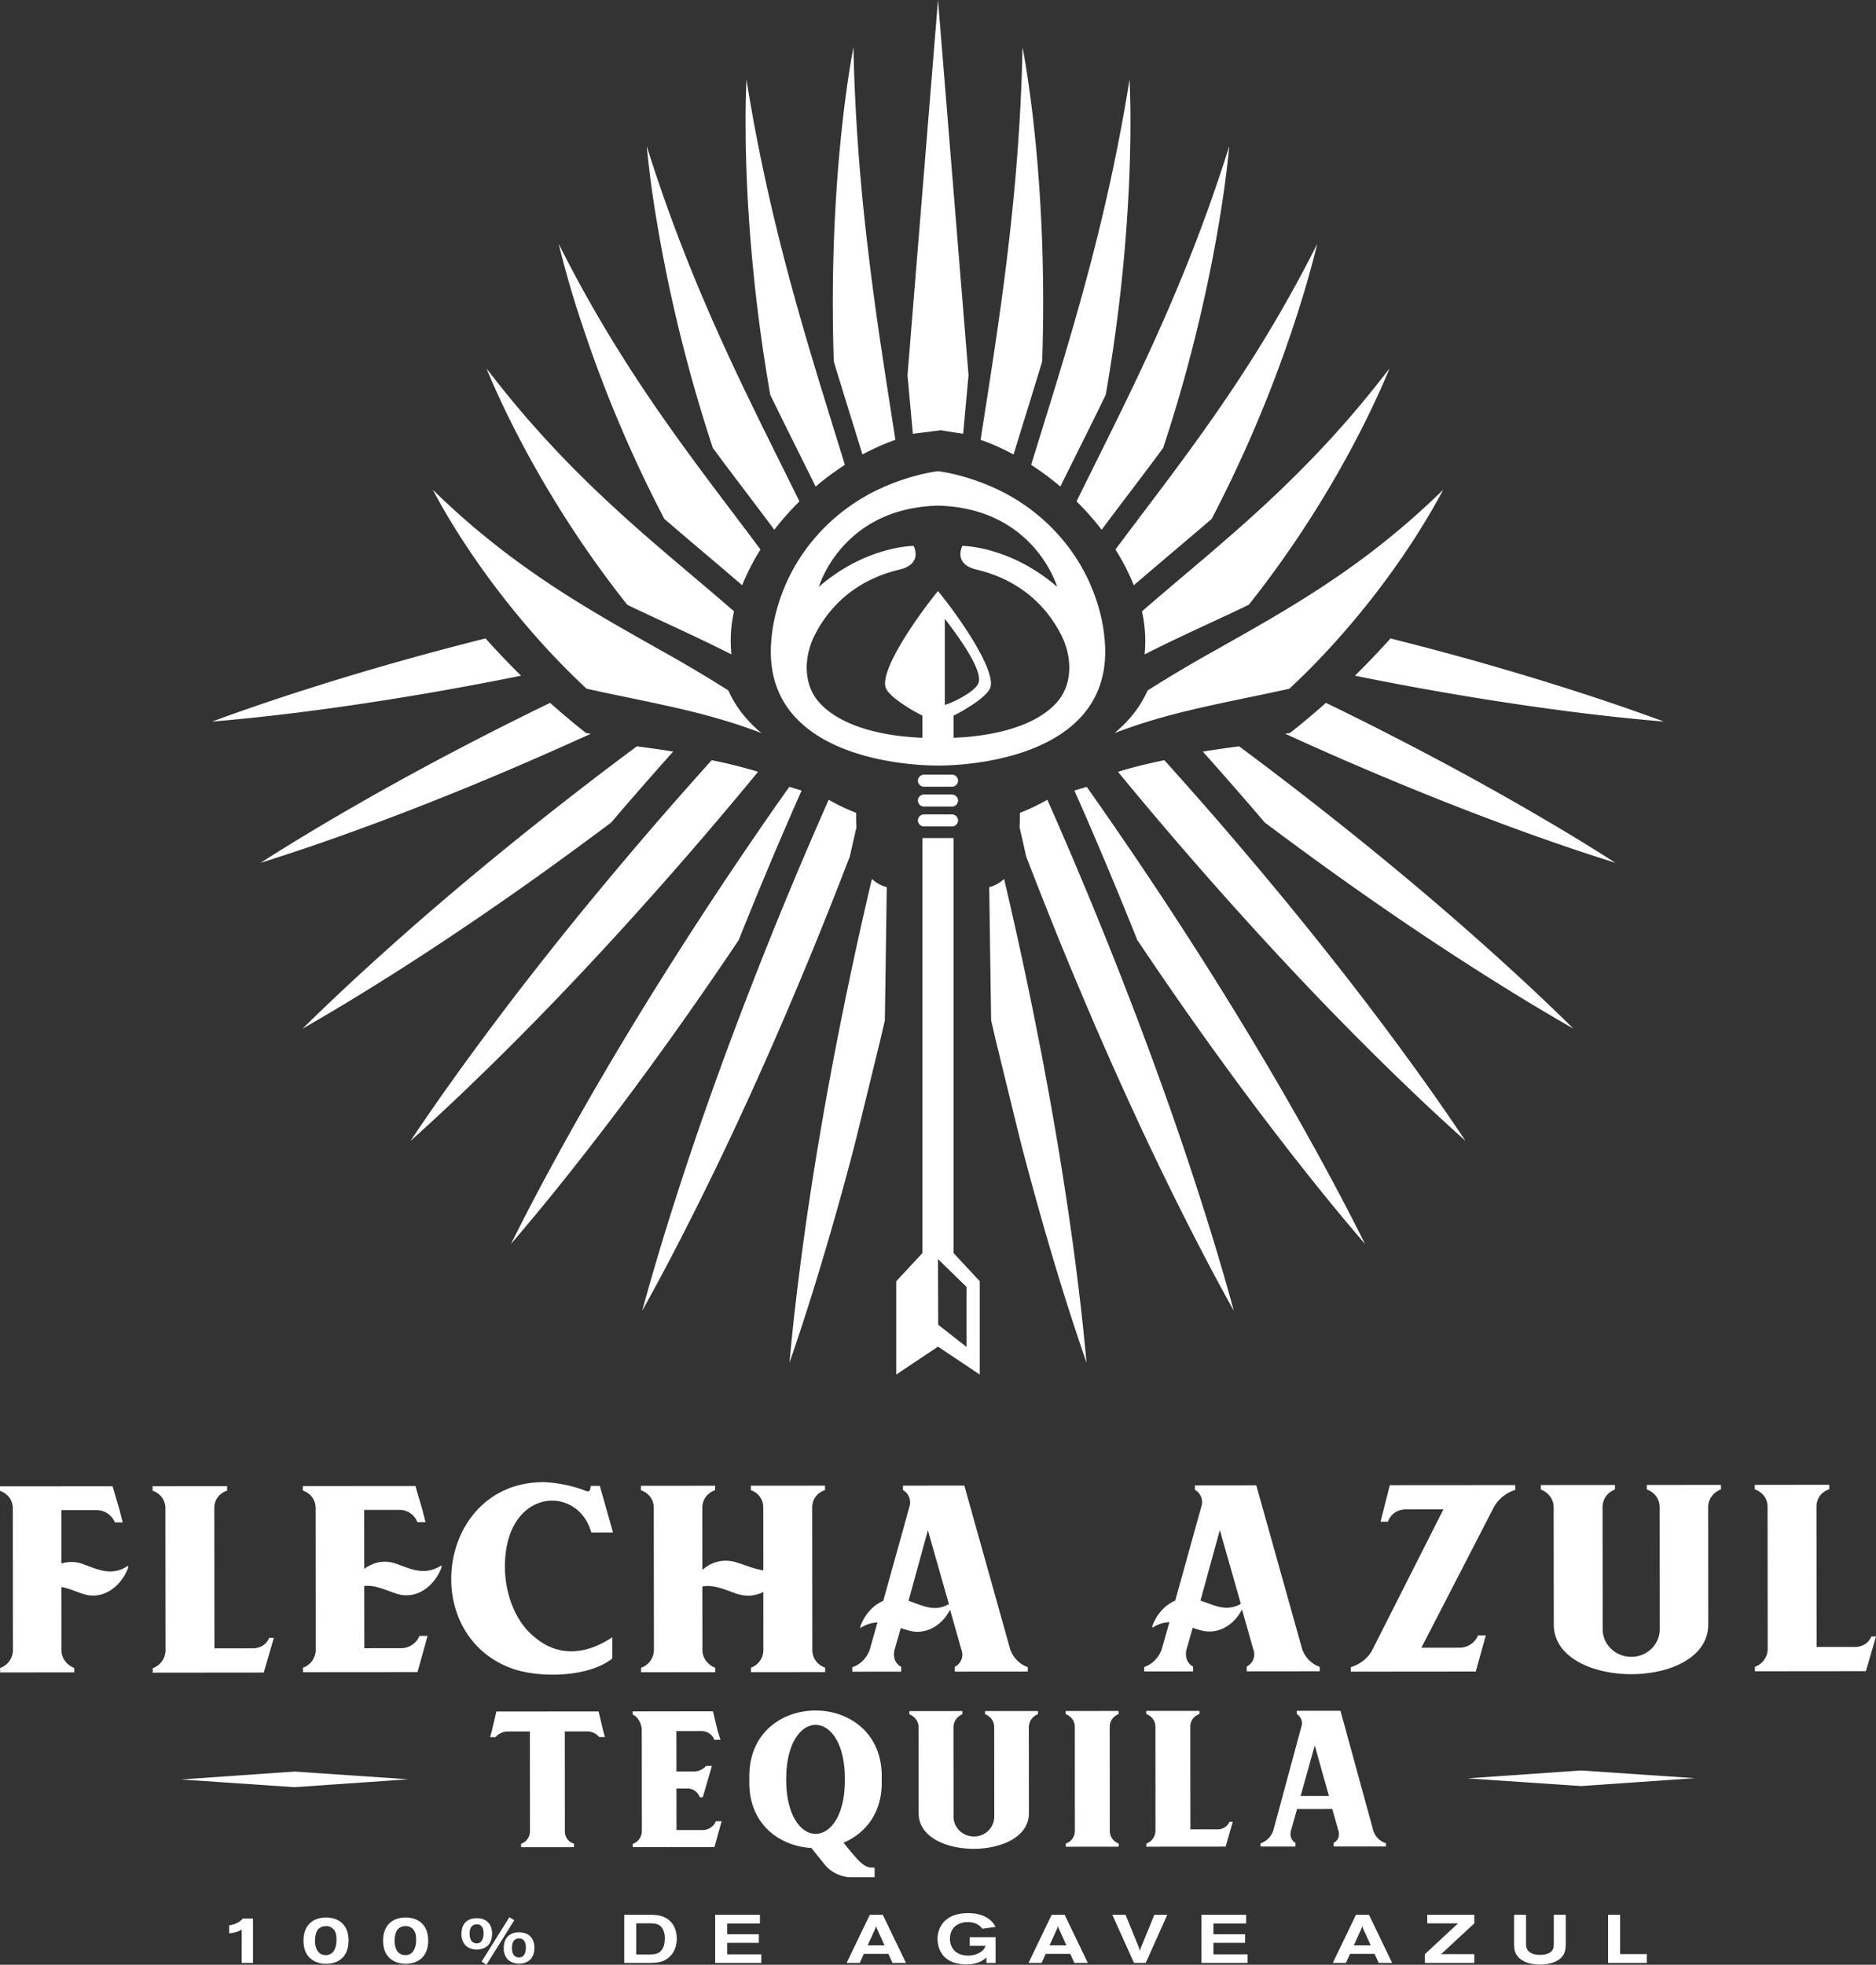
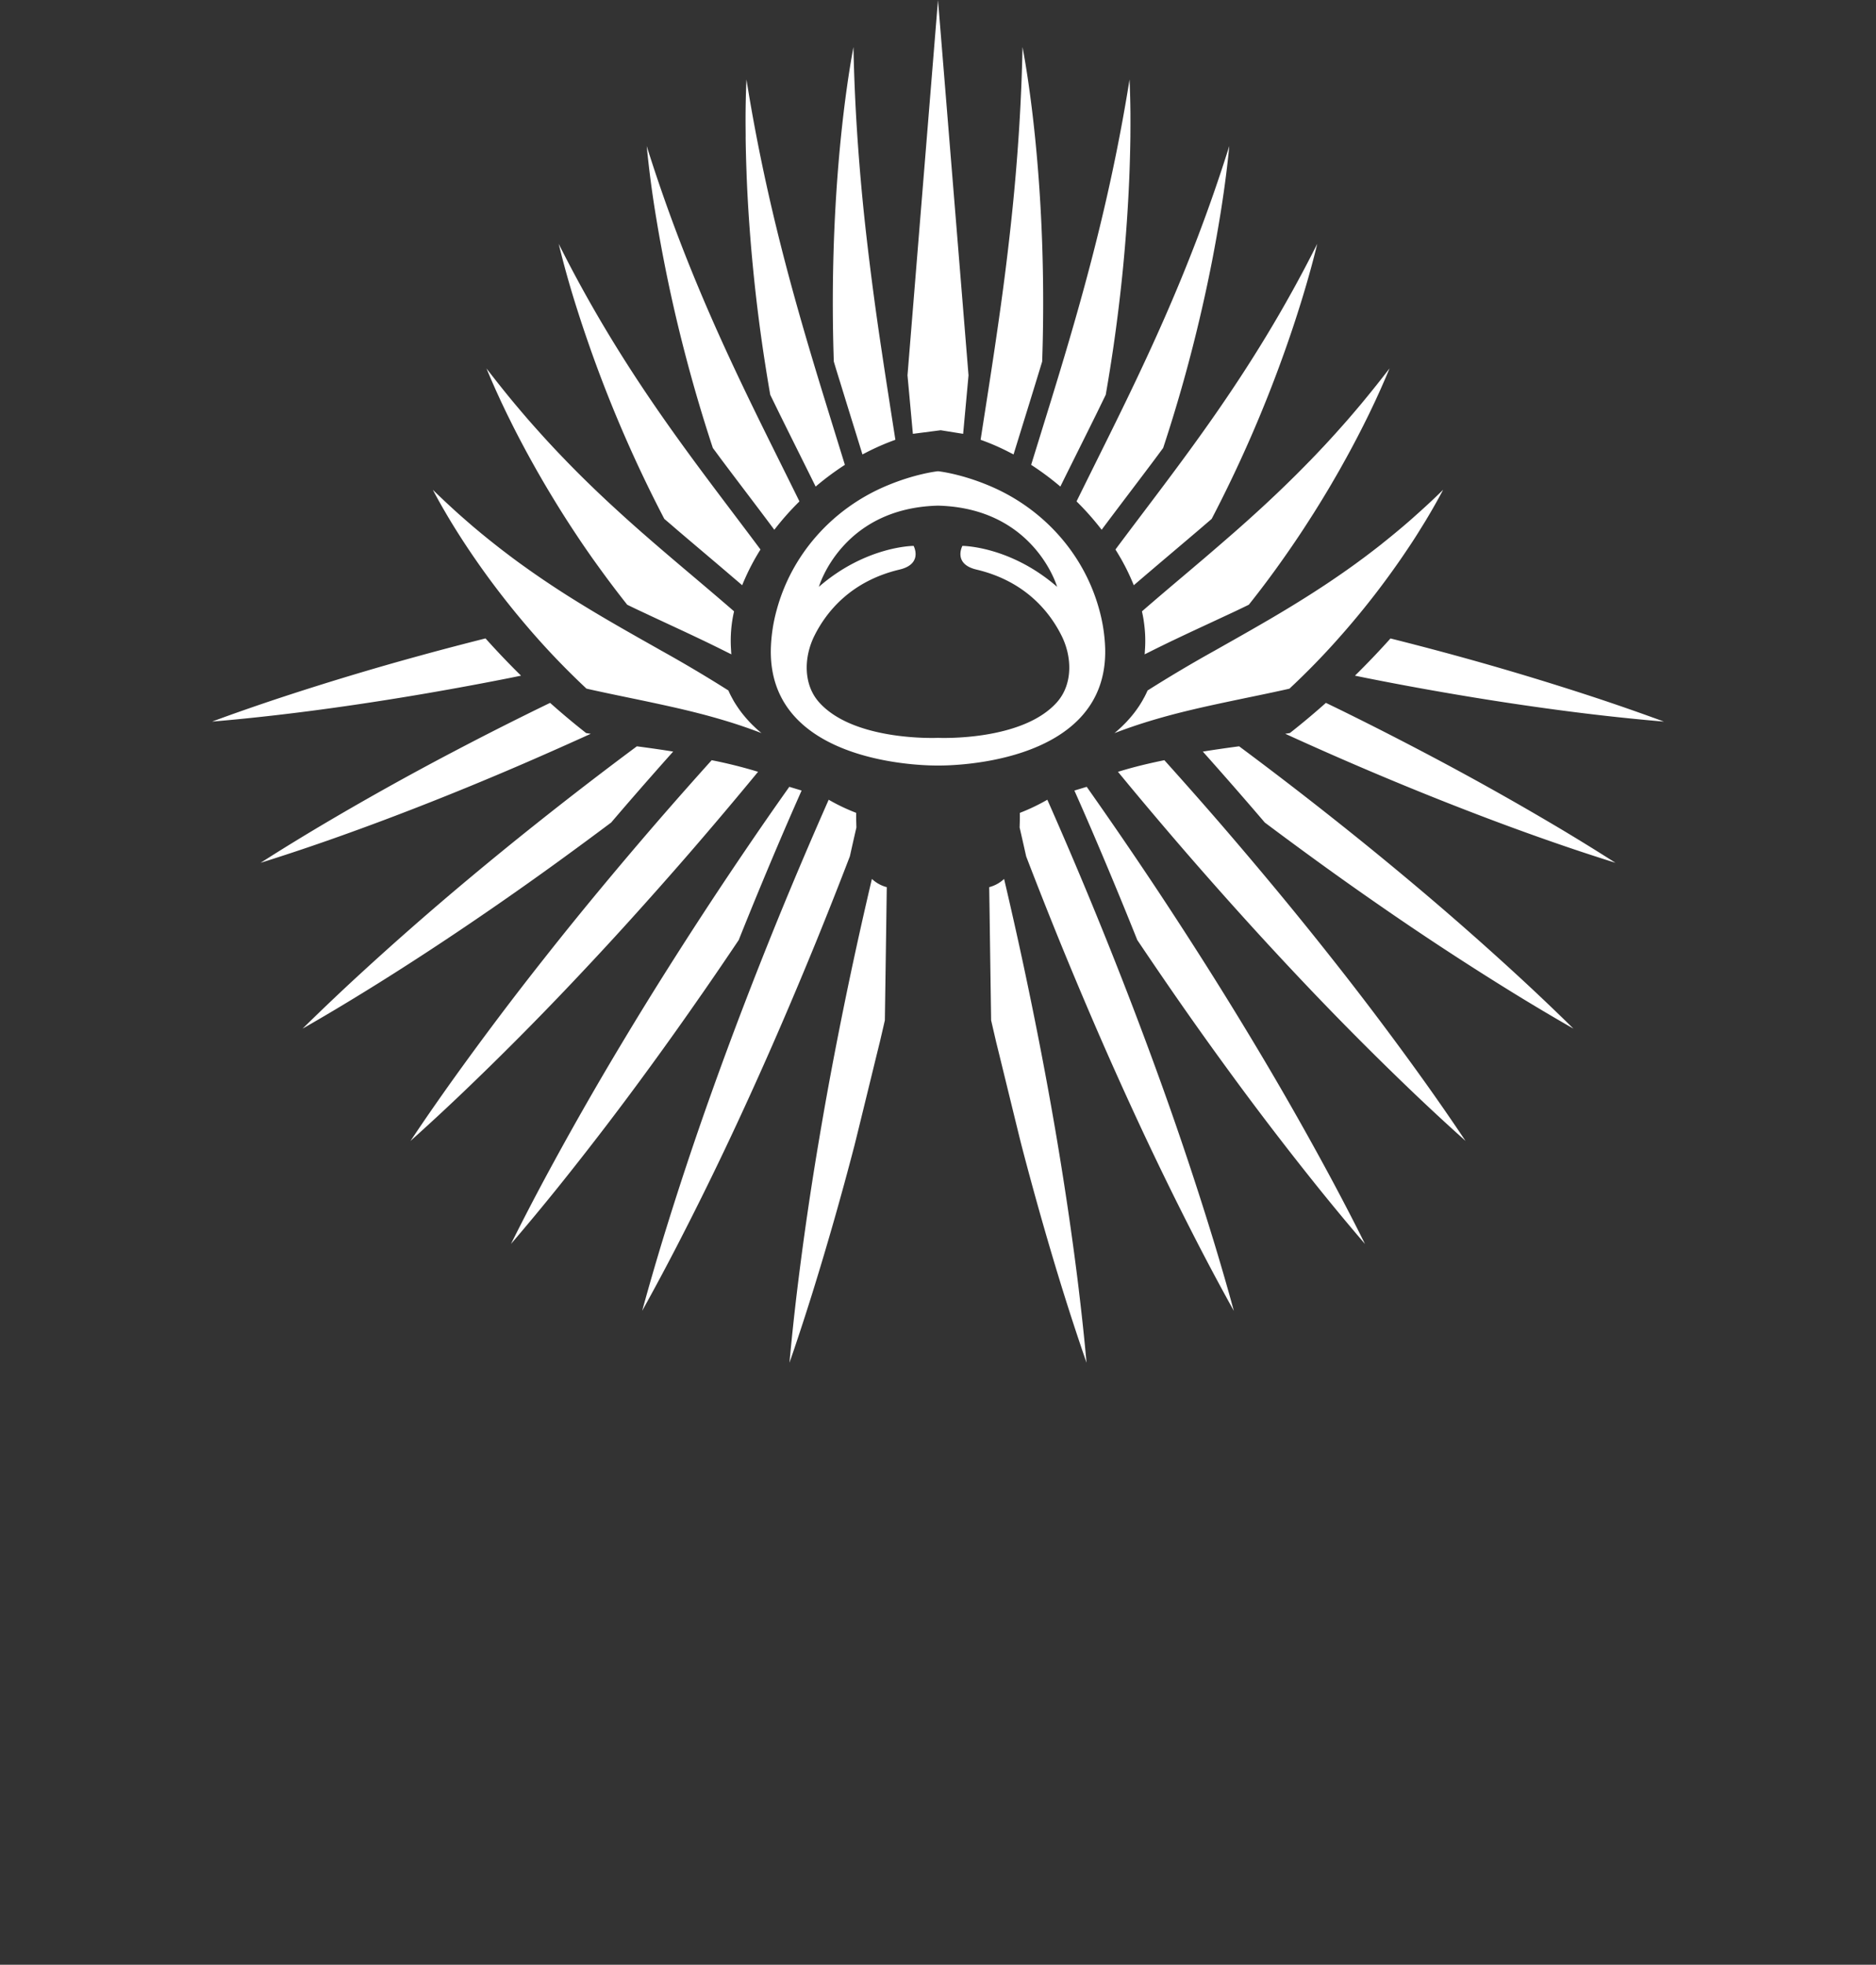
<svg xmlns="http://www.w3.org/2000/svg" fill="none" viewBox="0 0 85 89">
  <rect x="0" y="0" width="85" height="89" fill="#333333" stroke="none" />
  <g fill="#fff" clip-path="url(#a)">
-     <path d="M10.952 87.411c-.192.106-.299.13-.567.168v-.365c.138-.022.413-.065.616-.31h.462v2.016h-.512v-1.509ZM15.793 87.902c0 .696-.413 1.055-1.02 1.055-.306 0-.608-.102-.803-.337-.19-.229-.218-.53-.218-.715 0-.68.41-1.032.99-1.044.548-.01 1.05.281 1.05 1.041Zm-1.209-.618a.391.391 0 0 0-.225.198c-.062.12-.086.296-.086.433 0 .297.108.649.49.649s.484-.384.484-.693c0-.142-.012-.287-.086-.411a.438.438 0 0 0-.407-.207.54.54 0 0 0-.17.03M19.4 87.902c0 .696-.413 1.055-1.02 1.055-.306 0-.608-.102-.803-.337-.19-.229-.219-.53-.219-.715 0-.68.41-1.032.99-1.044.548-.01 1.051.281 1.051 1.041m-1.208-.618a.392.392 0 0 0-.225.198c-.062.12-.087.296-.087.433 0 .297.108.649.49.649.383 0 .485-.384.485-.693 0-.142-.013-.287-.087-.411a.438.438 0 0 0-.407-.207.54.54 0 0 0-.169.03M22.296 87.597c0 .195-.06.38-.152.491-.12.145-.333.223-.542.223-.21 0-.417-.072-.546-.229a.754.754 0 0 1-.148-.476c0-.435.228-.698.672-.714.355-.009.716.17.716.705m-1.018.006c0 .254.105.427.32.427.093 0 .18-.04.228-.111a.655.655 0 0 0 .084-.34c0-.22-.071-.334-.173-.384a.33.33 0 0 0-.16-.024c-.18.012-.3.13-.3.432Zm1.8-.757.223.139L22.04 89l-.22-.14 1.26-2.015h-.001Zm1.135 1.397c0 .087-.013.408-.247.575a.792.792 0 0 1-.447.133c-.188 0-.413-.068-.536-.216a.728.728 0 0 1-.158-.486c0-.139.022-.334.148-.495a.672.672 0 0 1 .506-.222c.413-.016.734.2.734.711Zm-1.017 0c0 .204.07.427.323.427s.308-.254.308-.458c0-.205-.074-.42-.336-.402-.194.015-.296.16-.296.432M28.283 86.737h1.19c.08.003.16.003.24.012.636.06.95.504.95 1.067 0 .25-.061.497-.212.698-.306.4-.716.402-1.046.405h-1.122v-2.182Zm.543.387v1.41h.6c.195-.003.417-.007.562-.214.065-.09.133-.241.133-.516a.828.828 0 0 0-.108-.449c-.142-.225-.37-.228-.559-.231h-.628ZM32.404 86.737h2.028v.393H32.95v.491h1.433v.387H32.95v.522h1.544v.39h-2.09v-2.183ZM39.41 86.737h.588l1.052 2.183h-.61l-.186-.411h-1.115l-.186.411h-.595l1.052-2.183Zm.345.671a.468.468 0 0 1-.056-.173c-.01.028-.016.053-.022.078-.012.027-.021.055-.034.083l-.33.727h.765l-.324-.715ZM44.693 88.67c-.234.228-.57.315-.9.315-1.03 0-1.313-.643-1.313-1.165 0-.285.102-.56.296-.77.36-.386.925-.386 1.094-.386.214 0 .555.025.854.208.238.148.33.315.386.414l-.602.083c-.09-.108-.246-.3-.66-.3-.465 0-.807.272-.807.757 0 .427.292.76.823.76.26 0 .475-.083.61-.19.13-.103.154-.19.179-.251h-.715v-.392h1.171v1.168h-.416v-.251ZM47.65 86.737h.589l1.051 2.183h-.61l-.186-.411H47.38l-.185.411h-.595l1.051-2.183Zm.345.671a.512.512 0 0 1-.056-.173c-.01.028-.015.053-.021.078-.013.027-.022.055-.035.083l-.329.727h.764l-.324-.715h.001ZM50.398 86.737h.6l.583 1.431c.034.09.044.118.065.208.028-.1.034-.124.071-.208l.586-1.43h.585l-.977 2.182h-.53l-.983-2.183ZM54.434 86.737h2.028v.393H54.98v.491h1.434v.387h-1.434v.522h1.545v.39h-2.09v-2.183ZM61.438 86.737h.59l1.05 2.183h-.61l-.185-.411h-1.116l-.185.411h-.595l1.051-2.183Zm.345.671a.468.468 0 0 1-.056-.173c-.01.028-.015.053-.021.078-.012.027-.022.055-.035.083l-.33.727h.765l-.324-.715h.001ZM64.67 86.737h2.13v.39l-1.505 1.394H66.8v.399H64.56v-.399l1.502-1.394h-1.394v-.39ZM68.6 86.737h.543v1.283c0 .195.04.359.247.458.175.084.333.077.493.071.206-.018.339-.074.425-.173.053-.062.099-.133.093-.353v-1.286h.542v1.268c-.003.232-.003.451-.188.655-.225.25-.644.334-.974.334a1.91 1.91 0 0 1-.46-.053 1.15 1.15 0 0 1-.375-.158c-.342-.231-.345-.519-.345-.779v-1.267ZM72.861 86.737h.546v1.781h1.208v.402h-1.754v-2.183ZM5.101 67.326l.318 1.081.14.557h-.352a.904.904 0 0 0-.844-.556l-1.583.001.001 2.415c.3-.084.616-.101.95.017.74.27 1.338.573 2.076.083v.1c-.334.862-1.16 1.488-2.075 1.168-.351-.118-.65-.253-.95-.303l.003 2.87c0 .355.247.677.581.795v.202l-3.36.003v-.203a.865.865 0 0 0 .58-.794l-.005-6.436c0-.388-.247-.675-.581-.793v-.203l5.1-.004h.001ZM11.51 74.667c.335-.034.563-.186.685-.473h.212l-.456 1.57-5.031.005v-.203a.865.865 0 0 0 .58-.794l-.006-6.452c0-.388-.247-.675-.58-.793v-.203l3.376-.002v.202c-.351.119-.58.406-.58.795l.006 6.35 1.794-.002ZM18.821 67.314l.318 1.081.14.557h-.368a.862.862 0 0 0-.828-.556H16.5l.003 2.67c.404-.288.879-.423 1.424-.238.757.27 1.302.557 2.076.083v.101c-.333.862-1.16 1.488-2.075 1.168-.545-.186-.95-.388-1.425-.337l.003 2.82 1.67-.001c.37 0 .704-.237.827-.558h.37l-.456 1.639-5.19.004v-.203a.866.866 0 0 0 .58-.794l-.005-6.436c0-.388-.247-.675-.581-.793v-.203l5.1-.004Z" />
-     <path d="M24.192 74.133c1.074.945 2.375.826 3.553.03v.963c-1.036.829-3.148.898-4.432.494-4.416-1.466-3.524-8.409 1.242-8.48.739 0 1.6.236 1.918.37.3.118.246-.016.299-.202h.404l.6 2.11-.985.001c-.6-2.144-3.713-2.023-3.904 1.22-.087 1.233.336 2.701 1.304 3.495M37.379 67.5c-.352.12-.58.406-.58.795l.006 6.452c0 .355.229.675.58.793v.203l-3.36.003v-.203a.848.848 0 0 0 .563-.794l-.002-2.635c-.37.186-.756.22-1.196.085-.58-.202-1.021-.42-1.566-.336l.003 2.888c0 .355.246.675.58.793v.203l-3.359.003v-.203a.865.865 0 0 0 .58-.794l-.006-6.452c0-.39-.246-.676-.581-.794v-.202l3.36-.003v.202c-.334.119-.58.406-.58.795l.003 2.82a1.55 1.55 0 0 1 1.565-.338c.475.151.827.303 1.197.353l-.003-2.837a.816.816 0 0 0-.563-.793V67.3l3.36-.002v.202h-.002ZM45.776 74.723c.123.354.422.675.792.793v.203l-3.307.003v-.22a.613.613 0 0 0 .298-.777l-.512-1.806c-.369.726-1.142 1.2-1.97.913-.052-.017-.14-.034-.263-.084l-.281.98c-.088.338.036.642.3.777v.22l-1.707.001h-.51v-.202c.37-.118.668-.44.791-.794l.35-1.233a1.445 1.445 0 0 0-.773.254v-.085c.193-.523.562-.946 1.036-1.149l1.193-4.291a.637.637 0 0 0-.3-.726v-.203l2.78-.002 2.082 7.43v-.002Zm-4.61-2.209c.65.22 1.16.523 1.829.15l-.953-3.343-.877 3.193ZM59.003 74.711c.123.355.423.675.792.793v.203l-3.307.003v-.22a.614.614 0 0 0 .298-.777l-.512-1.806c-.369.726-1.142 1.2-1.97.914-.052-.017-.14-.034-.263-.085l-.28.98c-.088.338.035.642.299.777v.219l-1.706.002h-.51v-.203c.369-.118.668-.44.79-.794l.352-1.233a1.445 1.445 0 0 0-.774.254v-.084c.193-.524.563-.946 1.037-1.15l1.192-4.29a.637.637 0 0 0-.299-.726v-.203l2.779-.003 2.082 7.43Zm-4.61-2.208c.65.219 1.16.523 1.829.15l-.953-3.343-.877 3.193ZM66.126 74.638a.902.902 0 0 0 .844-.559h.352l-.456 1.639-5.664.005v-.203c.404-.119.791-.406.984-.794l3.214-6.354-1.689.001c-.404 0-.703.22-.826.558h-.334l.42-1.655 5.682-.004v.22a1.68 1.68 0 0 0-.966.777l-3.285 6.37 1.724-.001ZM73.173 67.267v.203c-.334.136-.562.423-.562.811l.005 5.523c0 .692.581 1.25 1.303 1.249.703 0 1.283-.558 1.282-1.251l-.004-5.523c0-.389-.23-.675-.582-.81v-.203l3.36-.003v.203c-.334.135-.58.423-.58.811l.005 5.303c.003 3.024-6.998 2.996-7 .007l-.006-5.304c0-.388-.246-.675-.58-.81v-.203l3.359-.003ZM84.103 74.605c.334-.033.563-.186.686-.473h.21l-.456 1.57-5.03.005v-.203a.865.865 0 0 0 .58-.795l-.006-6.452c0-.389-.247-.675-.581-.793v-.203l3.377-.002v.203c-.352.118-.58.405-.58.794l.006 6.35 1.794-.001ZM27.334 78.43l.076.254h-.264a.695.695 0 0 0-.54-.253H25.59l.004 4.533c0 .254.164.482.416.555v.156l-2.398.002v-.156a.595.595 0 0 0 .4-.555l-.003-4.532h-1.004a.741.741 0 0 0-.552.255h-.25l.074-.253.213-.906 4.632-.004.214.905ZM32.433 82.5h.264l-.326 1.169-3.703.003v-.144a.62.62 0 0 0 .414-.58l-.004-4.58c0-.265-.176-.616-.415-.7v-.145l3.64-.003.215.893.126.398h-.277a.626.626 0 0 0-.59-.397l-1.13.001.002 1.832h.804a.736.736 0 0 0 .54-.254h.263l-.413 1.422h-.138a.59.59 0 0 0-.503-.397h-.553l.002 1.88h1.193c.264 0 .502-.17.59-.399M38.22 83.471l.303.374c.565.674.703.758 1.105.758v.434H38.524a1.596 1.596 0 0 1-1.118-.53l-.15-.18-.49-.614c-1.432-.083-2.813-1.059-2.815-2.95v-.302c-.003-3.966 5.997-3.97 6-.005v.302c.002 1.398-.764 2.303-1.73 2.713m.06-2.869c.01-3.29-2.663-3.288-2.66.003.003 3.29 2.676 3.288 2.66-.003ZM43.602 77.656a.64.64 0 0 0-.401.578l.004 4.064c0 .494.415.892.929.891a.906.906 0 0 0 .916-.893l-.004-4.063a.615.615 0 0 0-.414-.579v-.145l2.397-.001v.144a.632.632 0 0 0-.413.579l.003 3.907c.002 2.145-4.995 2.15-4.996.004l-.003-3.907c0-.265-.176-.482-.415-.578v-.145c.804 0 1.607-.001 2.398-.003v.147ZM50.682 77.65a.605.605 0 0 0-.402.566l.004 4.727c0 .252.164.482.402.566v.144l-2.397.002v-.144a.6.6 0 0 0 .413-.567l-.003-4.726a.6.6 0 0 0-.416-.567v-.145c.804 0 1.607 0 2.398-.002v.145ZM55.217 82.866a.587.587 0 0 0 .49-.338h.15l-.326 1.122-3.59.003v-.145a.617.617 0 0 0 .413-.566l-.003-4.727a.604.604 0 0 0-.416-.567v-.145c.804 0 1.607 0 2.41-.002v.145a.588.588 0 0 0-.413.567l.004 4.654 1.28-.001h.001ZM57.113 83.504a.933.933 0 0 0 .578-.58l1.288-4.764a.486.486 0 0 0-.226-.517v-.145l1.983-.001 1.486 5.424a.878.878 0 0 0 .578.578v.145l-2.372.001v-.169c.188-.096.288-.301.213-.554l-.278-.977-1.594.002-.276.976c-.062.254.026.458.201.555v.169h-1.58v-.144Zm3.1-2.149-.643-2.29-.639 2.291h1.281ZM71.644 80.2l-5.152.358 5.153.348 5.152-.357-5.153-.349ZM13.356 80.25l-5.152.358 5.152.349 5.153-.358-5.153-.349Z" />
-     <path fill-rule="evenodd" d="M41.867 37.437h1.265a.276.276 0 0 0 .277-.273.276.276 0 0 0-.277-.272h-1.265a.276.276 0 0 0-.277.272c0 .15.125.273.277.273ZM41.867 35.637h1.265a.276.276 0 0 0 .277-.273.276.276 0 0 0-.277-.273h-1.265a.276.276 0 0 0-.277.273c0 .15.125.273.277.273ZM41.867 36.537h1.265a.276.276 0 0 0 .277-.273.276.276 0 0 0-.277-.273h-1.265a.276.276 0 0 0-.277.273c0 .15.125.273.277.273ZM43.204 37.961h-1.408V56.76l-1.187 1.278v4.226l1.891-1.262 1.891 1.262v-4.226l-1.187-1.278V37.961Zm.587 20.333v2.72l-1.282-1.005-.009-2.974 1.291 1.259ZM42.5 26.774c-.912 1.11-2.712 3.666-2.352 4.421.18.376 1.048.926 1.647 1.221v1.521h1.41v-1.52c.6-.296 1.468-.846 1.646-1.222.36-.754-1.439-3.311-2.35-4.42Zm1.827 4.184c-.167.396-1.215.898-1.518.972v-3.9c.556.73 1.765 2.34 1.518 2.928Z" clip-rule="evenodd" />
    <path d="M38.639 43.66a198.49 198.49 0 0 0-.81 3.985c-.246 1.275-.482 2.579-.7 3.875a148.025 148.025 0 0 0-1.01 6.922 115.067 115.067 0 0 0-.349 3.288l.164-.475c.287-.844.578-1.736.865-2.654a147.147 147.147 0 0 0 1.915-6.71c.091-.35 1.059-4.328 1.148-4.679.077-.331.155-.662.23-.994l.04-2.746.031-2.16.016-1.125c-.259-.067-.49-.2-.674-.372a198.336 198.336 0 0 0-.866 3.846ZM29.743 9.938c.082.497.174 1.017.277 1.56l.028.144a68.365 68.365 0 0 0 1.033 4.54c.347 1.32.751 2.699 1.217 4.111.172.229.34.462.513.69.752 1.002 1.517 2 2.273 3.015a12.619 12.619 0 0 1 1.138-1.285c-.282-.574-.57-1.152-.86-1.737-2.033-4.093-4.23-8.528-6.06-14.36a47.552 47.552 0 0 0 .441 3.322ZM22.333 17.372l.131.298.134.292.112.245.17.356.1.208.203.409.09.18c.076.15.155.303.235.457l.08.153c.086.164.176.33.266.499l.073.133c.096.177.196.356.297.536l.064.114c.106.188.216.377.327.57.02.032.038.064.057.097a55.53 55.53 0 0 0 .792 1.302l.043.068c.135.214.274.429.415.645l.037.056c.145.22.292.442.443.664a51.799 51.799 0 0 0 .503.723l.024.033c.165.23.332.462.503.693l.012.017c.315.425.639.851.976 1.275.194.094.389.189.585.28l.342.16.093.045h.001l1.323.616a111.254 111.254 0 0 1 1.041.491l.044.02c.353.17.707.343 1.059.52l.23.114c-.01-.087-.012-.177-.018-.265a5.899 5.899 0 0 1 .14-1.684c-.003 0-.005-.003-.006-.004-.634-.551-1.281-1.098-1.941-1.657l-.373-.315-.157-.133-.38-.323-.125-.107c-.154-.132-.31-.264-.464-.398l-.134-.115c-.16-.138-.32-.278-.48-.418l-.1-.086a131.393 131.393 0 0 1-.536-.475 63.096 63.096 0 0 1-.491-.444l-.122-.112a66.305 66.305 0 0 1-.502-.463l-.082-.078a62.048 62.048 0 0 1-.464-.44l-.095-.092a49.558 49.558 0 0 1-1.14-1.137l-.06-.063a39.7 39.7 0 0 1-.586-.616 39.47 39.47 0 0 1-.516-.562l-.11-.123a45.997 45.997 0 0 1-.534-.603l-.032-.038a55.333 55.333 0 0 1-.616-.728c-.174-.21-.348-.425-.523-.644l-.105-.132c-.181-.23-.363-.46-.545-.698a35.16 35.16 0 0 0 .292.685M38.506 38.794c.096-.43.195-.87.297-1.311l-.008-.272a11.875 11.875 0 0 1-.002-.39 8.788 8.788 0 0 1-1.246-.594 206.857 206.857 0 0 0-2.358 5.549 207.717 207.717 0 0 0-1.517 3.844 178.37 178.37 0 0 0-1.392 3.759 152.818 152.818 0 0 0-2.246 6.762 118.937 118.937 0 0 0-.938 3.239l.246-.445c.435-.791.883-1.63 1.33-2.495a148.677 148.677 0 0 0 3.098-6.364 173.4 173.4 0 0 0 1.625-3.65c.544-1.259 1.081-2.54 1.598-3.806.529-1.302 1.038-2.589 1.513-3.828M19.392 31.397c1.242-.214 2.492-.445 3.716-.688l.5-.102a36.913 36.913 0 0 1-1.61-1.688c-.976.247-1.96.503-2.937.772a129.324 129.324 0 0 0-6.445 1.944c-.881.293-1.74.59-2.55.884l-.457.168.482-.042c.852-.076 1.75-.17 2.667-.278 2.064-.242 4.357-.578 6.634-.97ZM31.787 45.05c.566-.814 1.13-1.642 1.684-2.468a210.672 210.672 0 0 1 2.087-5.03c.245-.568.5-1.15.762-1.742l-.557-.168c-.344.485-.68.964-1.005 1.432a202.638 202.638 0 0 0-2.287 3.378 201.369 201.369 0 0 0-2.218 3.431 167.33 167.33 0 0 0-2.078 3.375 149.155 149.155 0 0 0-3.488 6.127 113.393 113.393 0 0 0-1.535 2.964 109.937 109.937 0 0 0 2.104-2.532 145.6 145.6 0 0 0 4.245-5.552 164.118 164.118 0 0 0 2.286-3.217M25.341 38.993c.785-.57 1.572-1.15 2.35-1.733.276-.322.551-.644.827-.962.666-.768 1.33-1.522 1.983-2.253-.55-.089-1.098-.166-1.645-.238a173.671 173.671 0 0 0-4.601 3.541c-1 .795-2.01 1.619-3.002 2.448a139.758 139.758 0 0 0-5.18 4.547 107.98 107.98 0 0 0-2.364 2.254c.139-.08.28-.16.425-.245.754-.436 1.541-.907 2.341-1.4 1.801-1.106 3.778-2.398 5.718-3.734a156.128 156.128 0 0 0 3.149-2.225M21.136 35.68c1.175-.482 2.355-.982 3.506-1.49a187.3 187.3 0 0 0 2.125-.95l-.21-.033-.167-.133c-.513-.407-1-.82-1.466-1.235-.344.168-.69.335-1.032.505-1.13.558-2.276 1.143-3.405 1.737a133.283 133.283 0 0 0-5.938 3.316c-.807.48-1.59.958-2.327 1.424l-.416.264a97.226 97.226 0 0 0 3.021-1.003c1.974-.69 4.156-1.52 6.31-2.403M25.88 44.559c.897-.946 1.792-1.91 2.658-2.868.901-.996 1.804-2.014 2.682-3.026a196.227 196.227 0 0 0 3.127-3.703l-.113-.035a21.731 21.731 0 0 0-1.988-.491c-.807.896-1.635 1.832-2.467 2.792a195.94 195.94 0 0 0-2.617 3.09c-.827.997-1.66 2.025-2.472 3.055a145.282 145.282 0 0 0-4.206 5.585c-.56.785-1.1 1.56-1.602 2.304l-.282.42.37-.333a102.84 102.84 0 0 0 2.024-1.882 140.07 140.07 0 0 0 4.886-4.908ZM38.069 17.324c.166.542.334 1.085.502 1.628.17.544.338 1.088.506 1.634.065-.036.131-.068.197-.102a10.886 10.886 0 0 1 1.295-.562c-.102-.657-.207-1.32-.31-1.992-.105-.673-.21-1.353-.312-2.043a144.68 144.68 0 0 1-.697-5.25l-.027-.239a97.622 97.622 0 0 1-.397-4.533 86.891 86.891 0 0 1-.157-3.735 41.48 41.48 0 0 0-.294 1.816c-.418 2.96-.768 7.326-.596 12.43.094.317.19.632.29.947M19.818 22.572l.044.08c.067.121.138.246.211.374l.074.126c.07.12.14.241.216.366l.105.175.15.243a34.811 34.811 0 0 0 .522.812 32.965 32.965 0 0 0 .427.629l.043.063c.14.2.283.402.432.607l.028.039a38.174 38.174 0 0 0 1.888 2.38l.03.036c.13.15.26.3.395.449v.002a44.032 44.032 0 0 0 .53.58 35.129 35.129 0 0 0 1.597 1.602c.02.02.04.04.062.058.232.056.47.105.704.156.435.094.872.184 1.31.275.585.121 1.171.244 1.757.375.45.1.9.206 1.348.322.409.104.815.219 1.22.341a23.492 23.492 0 0 1 1.59.546 6.26 6.26 0 0 1-.28-.246l-.057-.055a6.121 6.121 0 0 1-.207-.207l-.043-.047a5.128 5.128 0 0 1-.202-.233l-.022-.025a5.204 5.204 0 0 1-.335-.463l-.021-.032a3.685 3.685 0 0 1-.105-.173l-.046-.085-.072-.133a4.82 4.82 0 0 1-.109-.232 62.365 62.365 0 0 0-3.01-1.788l-.043-.024a54.949 54.949 0 0 0-.192-.109l-.94-.531-.005-.004a99.579 99.579 0 0 1-1.253-.72l-.006-.003a64.322 64.322 0 0 1-1.693-1.024 42.2 42.2 0 0 1-1.095-.712c-.066-.044-.131-.087-.196-.132-.066-.045-.133-.09-.198-.136a23.485 23.485 0 0 1-.2-.138l-.194-.136-.22-.157-.175-.125a31.13 31.13 0 0 1-.376-.277l-.144-.108-.259-.197-.169-.13-.24-.189-.168-.133c-.087-.07-.175-.14-.262-.212l-.144-.117-.4-.334-.079-.069c-.11-.095-.22-.19-.33-.287l-.145-.127c-.091-.08-.182-.163-.273-.245l-.151-.139a53.952 53.952 0 0 1-.282-.261l-.135-.128a30.121 30.121 0 0 1-.407-.391l-.007-.006s.002.001.002.003c.064.122.133.25.205.38M26.164 14.057l.062.194c.133.413.277.842.431 1.285.06.172.12.346.184.523a59.517 59.517 0 0 0 3.258 7.446 65.584 65.584 0 0 1 .595.511l.012.01c.714.609 1.433 1.214 2.151 1.826l.415.355c.119.102.237.2.355.304.041-.106.088-.21.134-.315.036-.08.072-.16.11-.239v-.001c.05-.105.102-.209.155-.313l.003-.004a10.197 10.197 0 0 1 .428-.747c-2.878-3.864-6.125-7.833-9.143-13.846a43.808 43.808 0 0 0 .85 3.011M33.784 6.204c.006.5.019 1.03.04 1.588.004.14.01.28.016.424a68.688 68.688 0 0 0 .103 1.824c.042.6.092 1.223.153 1.865l.009.09a74.877 74.877 0 0 0 .592 4.67c.063.402.13.807.202 1.218l.408.835c.545 1.106 1.1 2.21 1.649 3.323.421-.357.865-.687 1.325-.984l-.295-.955c-.198-.64-.399-1.287-.6-1.943-.202-.655-.405-1.32-.607-1.996-1.11-3.72-2.195-7.78-2.958-12.563a41.398 41.398 0 0 0-.038 2.236l.003.369M48.882 58.443c-.26-2.154-.609-4.548-1.01-6.922-.22-1.297-.455-2.6-.702-3.877a198.337 198.337 0 0 0-.81-3.983 199.08 199.08 0 0 0-.865-3.846 1.567 1.567 0 0 1-.675.372l.017 1.125.03 2.161.04 2.746.23.994c.09.35 1.057 4.328 1.149 4.678.606 2.326 1.269 4.647 1.914 6.71a111.77 111.77 0 0 0 1.03 3.13l-.047-.504c-.085-.89-.186-1.827-.302-2.784M48.777 22.712a12.624 12.624 0 0 1 1.138 1.285c.757-1.014 1.521-2.012 2.274-3.015.173-.228.341-.46.512-.688a69.042 69.042 0 0 0 1.716-6.129c.204-.88.382-1.725.536-2.524l.027-.144c.103-.543.195-1.063.277-1.56l.062-.381c.179-1.13.302-2.123.378-2.94-1.828 5.831-4.026 10.266-6.06 14.359-.29.585-.577 1.163-.86 1.737M59.33 20.894c-.173.179-.345.352-.517.525l-.117.117c-.17.167-.337.333-.505.495l-.096.092c-.154.149-.31.296-.463.44l-.083.079a49.72 49.72 0 0 1-.623.575c-.163.149-.327.297-.49.443l-.095.084c-.147.132-.296.263-.443.392l-.098.085a142.901 142.901 0 0 1-1.078.932l-.125.108-.38.322-.157.134-.372.315c-.66.558-1.308 1.106-1.941 1.657l-.006.005c.031.14.058.279.08.418v.01c.065.424.085.843.06 1.255-.007.088-.009.177-.019.265.077-.04.155-.076.23-.115.353-.177.706-.35 1.06-.52.014-.006.03-.012.044-.02.343-.164.687-.326 1.03-.486l.01-.005c.443-.205.884-.41 1.324-.616h.001l.094-.044.342-.16c.196-.093.39-.187.584-.281a43.26 43.26 0 0 0 1.515-2.019 52.8 52.8 0 0 0 .472-.678l.03-.045c.152-.222.3-.443.444-.663l.037-.056c.14-.217.28-.432.415-.645l.043-.068c.132-.21.26-.417.387-.624l.048-.08c.123-.201.242-.401.358-.598l.056-.098c.112-.191.221-.38.328-.569l.063-.113a44.357 44.357 0 0 0 .636-1.168l.08-.153c.08-.155.16-.308.235-.458.032-.06.06-.119.09-.179.069-.138.138-.275.203-.409l.1-.208.169-.356c.04-.083.075-.164.113-.245l.133-.292c.046-.102.088-.2.131-.298l.092-.21c.071-.164.138-.323.2-.476a50.98 50.98 0 0 1-1.174 1.475l-.101.122c-.172.205-.343.408-.515.607l-.032.037c-.177.205-.356.405-.533.603l-.11.123c-.173.19-.344.379-.516.562l-.1.105c-.162.174-.325.344-.487.512l-.06.062M54.967 56.142a154.311 154.311 0 0 0-2.246-6.762c-.451-1.26-.92-2.524-1.392-3.759a198.705 198.705 0 0 0-3.875-9.394c-.396.227-.811.428-1.246.595.002.136.001.268-.002.39l-.008.271c.102.443.201.882.297 1.311a212.95 212.95 0 0 0 1.513 3.828 209.528 209.528 0 0 0 1.598 3.807c.522 1.21 1.069 2.438 1.625 3.649a149.626 149.626 0 0 0 3.097 6.364 112.33 112.33 0 0 0 1.577 2.94l-.137-.498c-.244-.878-.514-1.8-.8-2.741M74.933 32.52c-.81-.294-1.668-.592-2.549-.885a129.737 129.737 0 0 0-6.444-1.944c-.977-.268-1.96-.524-2.938-.77a37.588 37.588 0 0 1-1.61 1.686l.5.102c1.224.244 2.474.476 3.716.689 2.276.392 4.57.727 6.634.97a97.665 97.665 0 0 0 3.149.32c-.148-.056-.302-.112-.458-.169ZM60.312 53.385a148.731 148.731 0 0 0-3.488-6.127c-.681-1.135-1.38-2.27-2.078-3.375a200.702 200.702 0 0 0-2.218-3.43 199.479 199.479 0 0 0-3.29-4.811l-.558.169c.263.591.518 1.174.762 1.74a212.793 212.793 0 0 1 2.087 5.03 217.54 217.54 0 0 0 1.684 2.47 163.726 163.726 0 0 0 2.286 3.216 144.506 144.506 0 0 0 4.244 5.551 107.48 107.48 0 0 0 2.103 2.532l-.227-.457c-.407-.806-.847-1.65-1.307-2.508M68.928 44.343a139.793 139.793 0 0 0-5.181-4.547c-.993-.83-2.002-1.653-3.002-2.448a173.704 173.704 0 0 0-4.601-3.541 56.27 56.27 0 0 0-1.645.239 197.452 197.452 0 0 1 2.809 3.215c.778.583 1.566 1.164 2.35 1.733 1.03.748 2.09 1.496 3.148 2.225a135.017 135.017 0 0 0 5.719 3.734 101.352 101.352 0 0 0 2.766 1.644l-.356-.35a107.964 107.964 0 0 0-2.007-1.904M70.452 37.396a132.69 132.69 0 0 0-5.938-3.315c-1.13-.594-2.276-1.18-3.405-1.738-.342-.17-.688-.337-1.033-.504-.465.414-.953.827-1.465 1.234l-.168.133-.21.033a151.752 151.752 0 0 0 5.632 2.44c2.154.882 4.335 1.713 6.309 2.402a94.66 94.66 0 0 0 3.022 1.003l-.416-.264a99.782 99.782 0 0 0-2.328-1.425M64.518 48.958a145.567 145.567 0 0 0-4.206-5.585 167.563 167.563 0 0 0-2.472-3.054 201.59 201.59 0 0 0-2.617-3.091c-.832-.96-1.66-1.895-2.467-2.792-.67.136-1.335.294-1.988.492l-.114.034.507.614a198.53 198.53 0 0 0 2.62 3.089c.878 1.012 1.78 2.03 2.682 3.026.867.958 1.761 1.922 2.658 2.868a141.12 141.12 0 0 0 4.886 4.908c.688.657 1.37 1.29 2.025 1.882l.37.333a106.278 106.278 0 0 0-1.884-2.724ZM45.726 20.484c.065.034.131.066.197.102l.505-1.634a475.87 475.87 0 0 0 .792-2.575c.174-5.105-.178-9.472-.596-12.431a41.62 41.62 0 0 0-.294-1.816 86.873 86.873 0 0 1-.157 3.735 96.88 96.88 0 0 1-.397 4.533l-.027.24a121.112 121.112 0 0 1-.395 3.15c-.098.71-.2 1.41-.302 2.1-.103.689-.207 1.37-.312 2.042l-.31 1.992a10.29 10.29 0 0 1 1.295.562M62.606 24.64l-.241.188-.169.13-.259.197-.143.108-.377.277-.175.126-.22.156-.194.136-.2.138-.199.136-.195.132-.196.131a48.74 48.74 0 0 1-.289.189l-.062.04c-.184.12-.367.237-.549.351l-.064.04a55.13 55.13 0 0 1-.472.293l-.085.052c-.36.22-.717.432-1.07.639-.003 0-.005.002-.007.003-.209.122-.416.242-.623.36-.003.003-.006.004-.01.006-.208.12-.415.238-.622.355l-.005.003c-.316.18-.628.355-.94.532l-.191.108-.043.024a62.953 62.953 0 0 0-3.01 1.788 4.32 4.32 0 0 1-.11.232c-.022.045-.047.09-.072.133l-.046.085a6.931 6.931 0 0 1-.125.206 5.264 5.264 0 0 1-.56.72l-.043.047c-.066.07-.136.138-.207.208l-.057.054c-.09.084-.182.166-.28.247a23.32 23.32 0 0 1 1.591-.546 29.36 29.36 0 0 1 1.22-.342c.448-.115.898-.221 1.348-.322.586-.13 1.172-.253 1.757-.375.438-.09.875-.181 1.31-.274.234-.052.472-.1.704-.156l.062-.06a33.27 33.27 0 0 0 2.126-2.182v-.001c.134-.15.266-.3.395-.449l.03-.035c.393-.455.764-.909 1.114-1.356l.001-.001a37.04 37.04 0 0 0 1.233-1.67l.045-.064c.146-.211.287-.42.422-.623l.004-.006a22.885 22.885 0 0 0 .52-.812l.151-.243c.036-.059.073-.117.106-.175a27.867 27.867 0 0 0 .75-1.327l.001-.003a40.702 40.702 0 0 1-.413.398l-.136.128a28.06 28.06 0 0 1-.282.261 32.507 32.507 0 0 1-.425.383l-.143.128c-.11.098-.221.193-.331.287l-.08.069a37.995 37.995 0 0 1-.972.797M50.766 25.266c.071.124.138.248.204.373a10.03 10.03 0 0 1 .268.558c.045.104.092.209.133.314.118-.103.237-.202.355-.304a76.4 76.4 0 0 1 .416-.355c.718-.612 1.437-1.218 2.15-1.825l.012-.01.298-.256.298-.256a59.517 59.517 0 0 0 3.257-7.446 56.519 56.519 0 0 0 .83-2.492c.292-.954.524-1.804.696-2.521-3.018 6.014-6.265 9.982-9.143 13.846.078.125.153.249.224.374M46.719 21.056c.46.297.904.628 1.325.985.549-1.114 1.105-2.218 1.65-3.324l.407-.836a80.345 80.345 0 0 0 .347-2.167 77.49 77.49 0 0 0 .449-3.72l.008-.09a74.237 74.237 0 0 0 .255-3.689c.007-.143.012-.284.017-.423.02-.558.033-1.088.04-1.588l.002-.369c.002-.242 0-.476 0-.701a42.682 42.682 0 0 0-.04-1.534c-.763 4.783-1.848 8.844-2.957 12.563-.202.676-.404 1.34-.606 1.997l-.6 1.942-.296.956M42.623 19.489l1.016.163.244-2.65L42.5 0l-1.382 17.002.244 2.65 1.26-.163ZM50.074 29.357a7.454 7.454 0 0 0-.26-1.71c-.68-2.534-2.52-4.586-4.926-5.617-1.358-.582-2.387-.684-2.387-.684s-1.03.102-2.389.684c-2.405 1.03-4.245 3.083-4.925 5.616a7.39 7.39 0 0 0-.26 1.711c-.157 5.482 7.574 5.32 7.574 5.32s7.73.162 7.573-5.32ZM47.89 31.81c-1.59 1.79-5.39 1.614-5.39 1.614s-3.8.175-5.39-1.614c-.72-.809-.692-2.046-.208-3.015.53-1.061 1.632-2.467 3.855-2.994 1.08-.256.638-1.073.638-1.073s-2.155 0-4.292 1.854c0 0 1.03-3.566 5.397-3.677 4.368.111 5.397 3.677 5.397 3.677-2.137-1.854-4.291-1.854-4.291-1.854s-.443.817.637 1.073c2.223.527 3.325 1.933 3.855 2.994.485.97.511 2.206-.208 3.015Z" />
  </g>
  <defs>
    <clipPath id="a">
      <path fill="#fff" d="M0 0h85v89H0z" />
    </clipPath>
  </defs>
</svg>